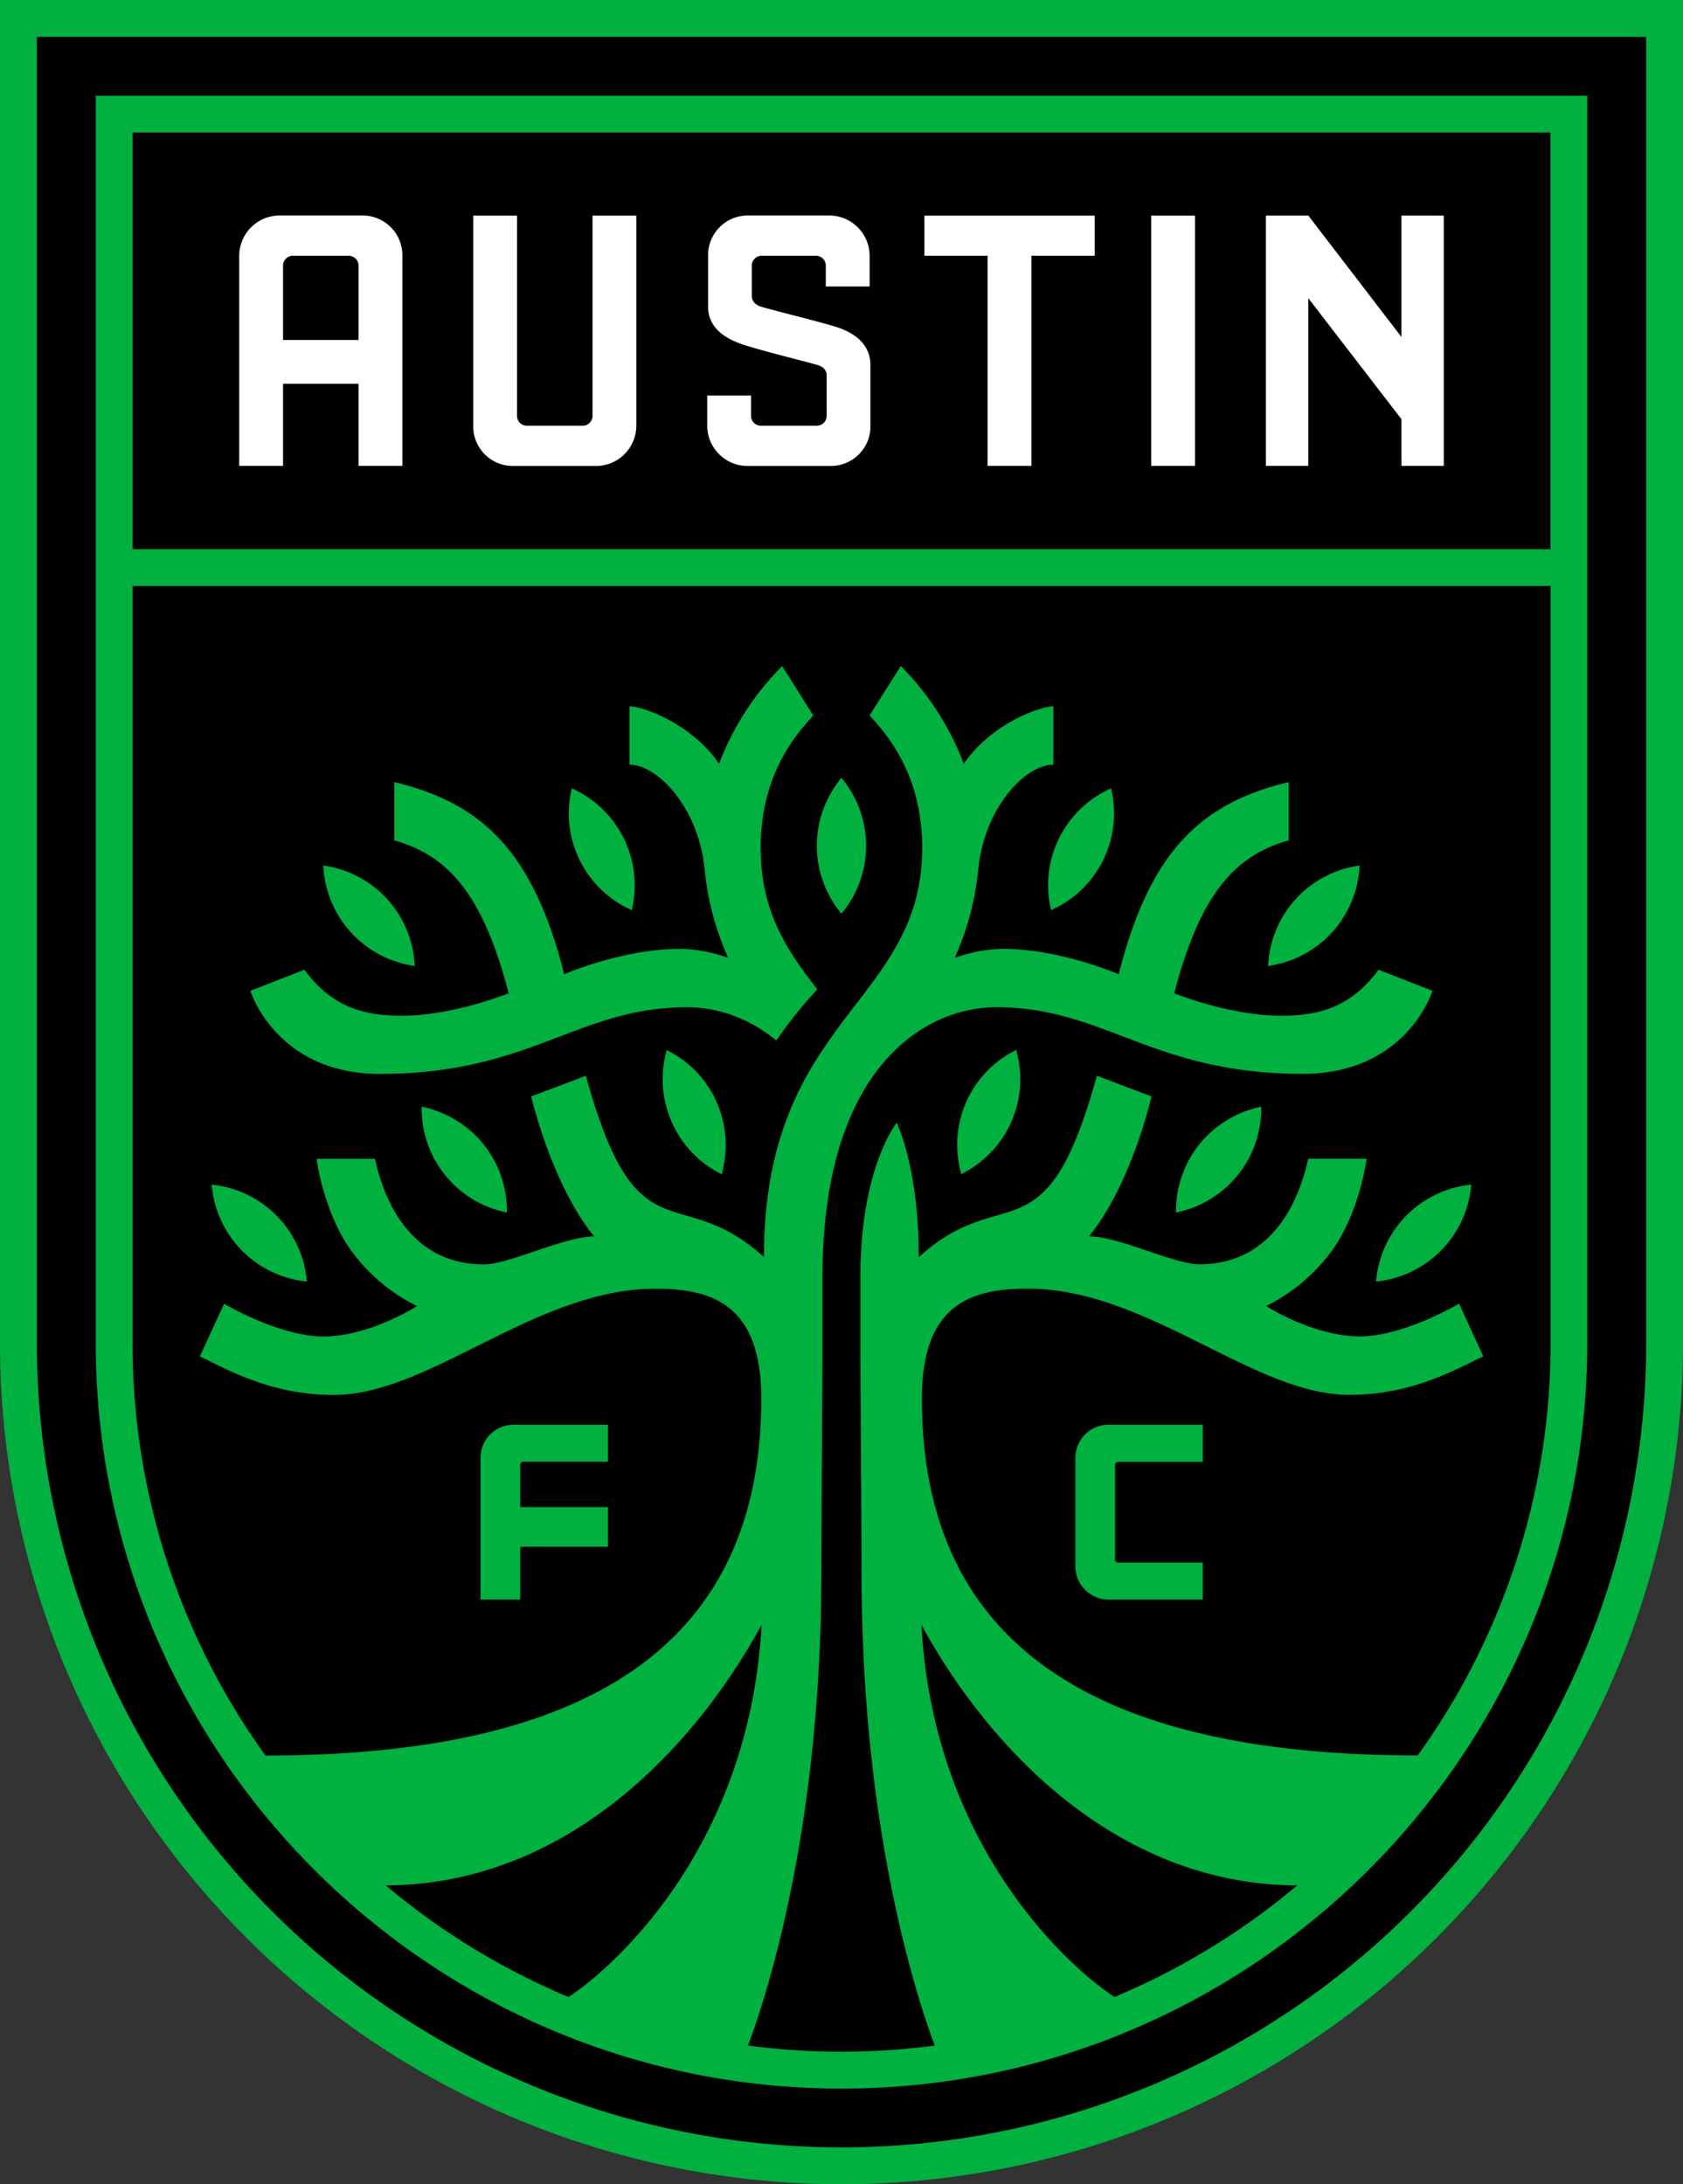
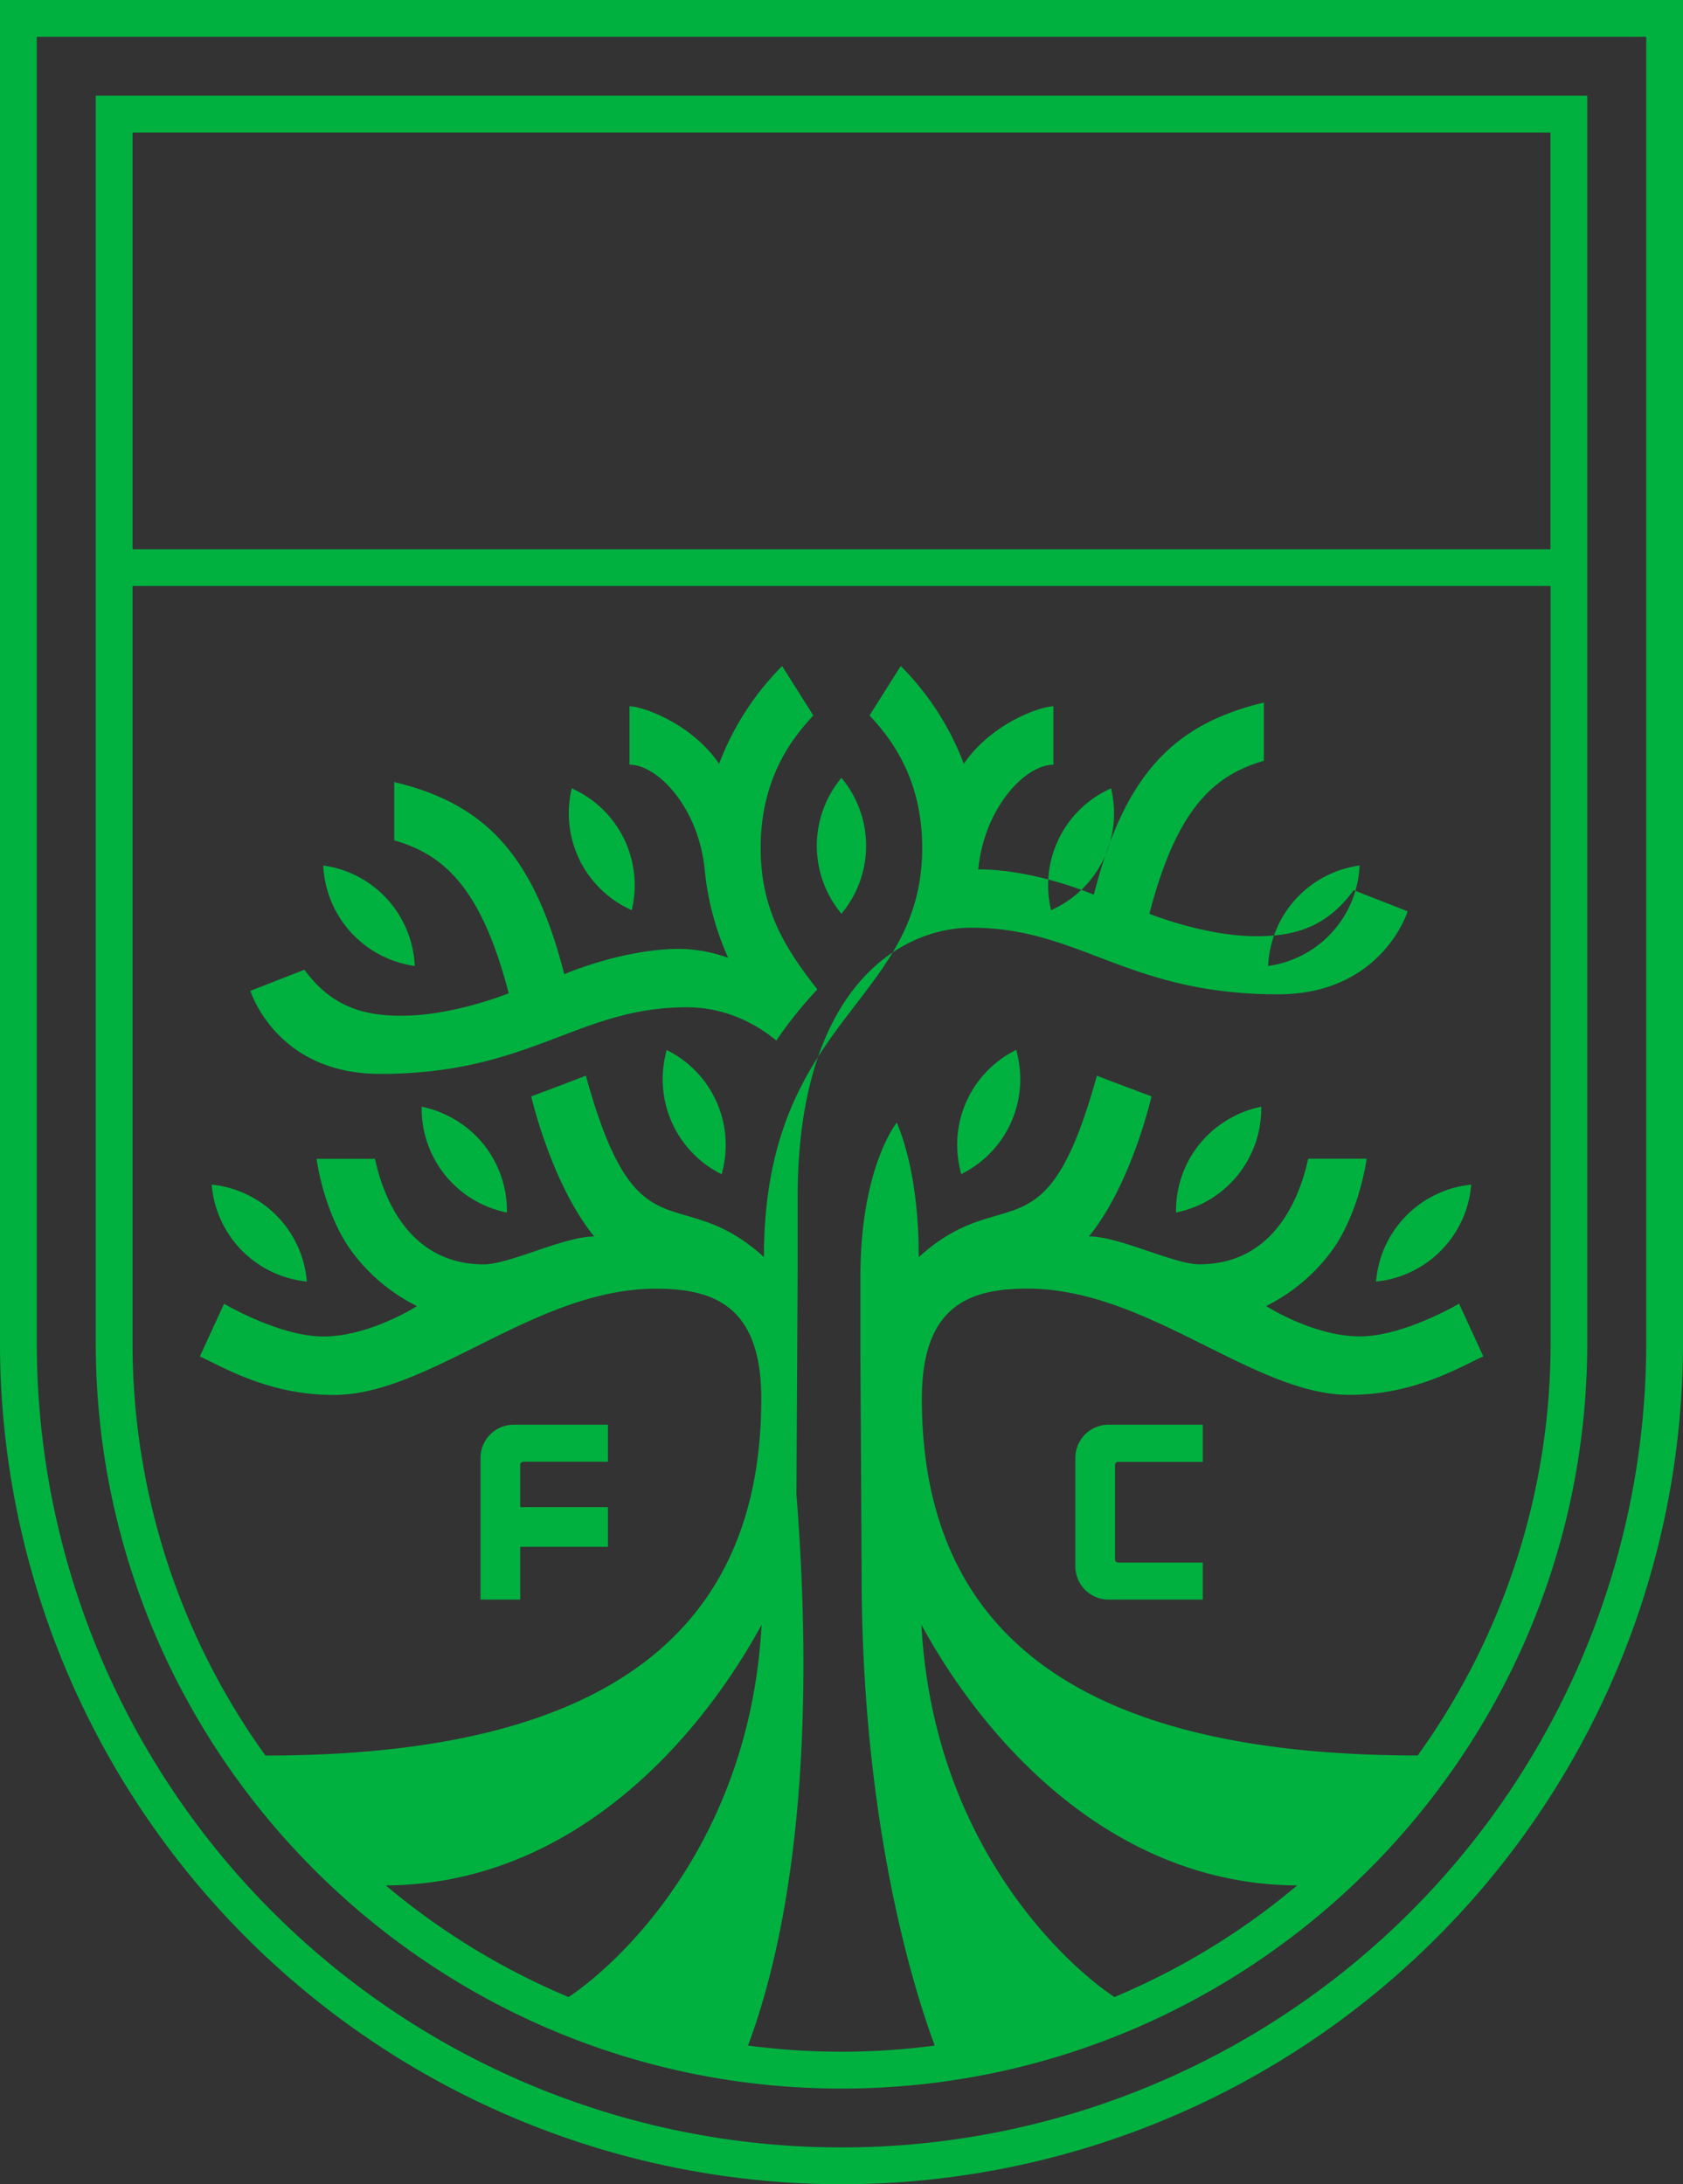
<svg xmlns="http://www.w3.org/2000/svg" data-name="Layer 1" viewBox="110.13 24 582.46 756.11">
  <rect x="110.13" y="24" width="582.46" height="756.11" fill="#333333" stroke="none" />
-   <path d="M653.09 36.73H122.86v452.15a278.5 278.5 0 1 0 557 0V36.73Z" />
-   <path d="M315.19 98.65h15.17v72.66a14 14 0 0 1-14 14h-28.63a13.74 13.74 0 0 1-13.83-14V98.65h15.17V168a3.4 3.4 0 0 0 3.5 3.37h19.12a3.4 3.4 0 0 0 3.5-3.37Zm-65.81 13.95v72.67h-15.17v-28.41h-26.12v28.41h-15.17V112.6a14 14 0 0 1 14-14h28.67a13.74 13.74 0 0 1 13.79 14m-15.17 3.31a3.4 3.4 0 0 0-3.5-3.37h-19.12a3.4 3.4 0 0 0-3.5 3.37v25.78h26.12Zm195.84-3.37h21.88v72.73h15.17v-72.73H489V98.65h-58.95Zm78.5 72.73h15.17V98.64h-15.17Zm-110.41-48.52c-4.9-1.41-9.24-2.52-13.45-3.6-3.75-1-7.29-1.86-10.92-2.91-1.66-.44-3.46-1.66-3.46-3.75v-10.58a3.4 3.4 0 0 1 3.5-3.37h18.61a3.4 3.4 0 0 1 3.5 3.37v7.26h15.17V112.6a14 14 0 0 0-13.95-14H369a13.74 13.74 0 0 0-13.82 14v17.46c0 8.57 7.76 11.93 13.59 13.7 5.56 1.66 9.58 2.7 13.83 3.81 3.12.81 6.24 1.61 10.16 2.7 3 .75 3.46 2.59 3.46 3.62V168a3.4 3.4 0 0 1-3.5 3.37h-19.17a3.4 3.4 0 0 1-3.5-3.37v-7.09h-15.17v10.4a14 14 0 0 0 14 14h28.68a13.75 13.75 0 0 0 13.83-14v-20.86c-.04-6.63-4.49-11.24-13.25-13.7m197-38.11v42l-32.21-42h-14.69v86.63h14.66v-58.06l32.24 41.88v16.18h14.66V98.64Z" style="fill:#fff" />
-   <path d="M290.16 577.72h-13.73v-49.06a11.49 11.49 0 0 1 11.47-11.47h32.62V530h-29.21a1.08 1.08 0 0 0-1.15 1v14.73h30.36v13.73h-30.36Zm192.14-49.06v37.59a11.49 11.49 0 0 0 11.47 11.47h32.62v-12.81h-29.22a1.08 1.08 0 0 1-1.15-1v-32.86a1.08 1.08 0 0 1 1.15-1h29.22v-12.86h-32.62a11.49 11.49 0 0 0-11.47 11.47m104.17-62.13-.13 1.12 1.12-.14a36.68 36.68 0 0 0 31.73-32.32l.12-1.12-1.11.14a36.71 36.71 0 0 0-31.73 32.32m-48.72-56.39a37.5 37.5 0 0 0-5.34 3.2 36.5 36.5 0 0 0-7.18 6.75 36.83 36.83 0 0 0-8.1 22.54v1.13l1.09-.26a36.69 36.69 0 0 0 28.4-35.28v-1.13l-1.1.26a36.8 36.8 0 0 0-7.77 2.79m-75.65-21.63-.27-1.09-1 .53a36.63 36.63 0 0 0-18.52 40.48c.07.31.12.63.2.94l.28 1.09 1-.53a36 36 0 0 0 4.41-2.77 36.55 36.55 0 0 0 14.17-37.42c-.1-.41-.16-.82-.27-1.23m86.9-30.1 1.11-.19a36.66 36.66 0 0 0 30.48-33.5l.08-1.12-1.11.18a36.69 36.69 0 0 0-30.48 33.5ZM473.66 338l.23 1.1 1-.49a36.67 36.67 0 0 0 20-40.62l-.24-1.11-1 .49a36.69 36.69 0 0 0-20 40.63Zm-72.36 2.32v-.06l.05.06.69-.89a36.66 36.66 0 0 0 0-45.29l-.7-.89-.7.89a36.7 36.7 0 0 0 0 45.29ZM193.78 456.83a36.88 36.88 0 0 0 21.44 10.68l1.12.14-.12-1.12a36.74 36.74 0 0 0-31.73-32.32l-1.12-.14.13 1.12a36.83 36.83 0 0 0 10.28 21.64m83.67-36.74a36.7 36.7 0 0 0-7.17-6.75 37 37 0 0 0-5.35-3.2 36.6 36.6 0 0 0-7.77-2.79l-1.1-.26v1.13a36.69 36.69 0 0 0 28.4 35.28l1.1.26v-1.13a36.83 36.83 0 0 0-8.11-22.54m64.4-32.09-1-.53-.28 1.09c-.1.41-.17.82-.26 1.23a36.74 36.74 0 0 0 18.58 40.19l1 .53.28-1.09c.07-.31.12-.63.19-.94A36.6 36.6 0 0 0 341.85 388m-110.28-41.26a36.88 36.88 0 0 0 21 11.48l1.12.19-.09-1.13a36.69 36.69 0 0 0-30.48-33.5l-1.12-.18.08 1.12a36.86 36.86 0 0 0 9.49 22.02m96.2-8.13 1 .49.23-1.1a36.7 36.7 0 0 0-20-40.63l-1-.49-.23 1.11a36.68 36.68 0 0 0 20 40.62m-86.11 57.14c52.25 0 68.37-23.06 106.15-23.06 11.52 0 22.08 4.19 31 11.51A142.4 142.4 0 0 1 393 366.51c-10.66-13.68-19.62-27.09-19.62-49 0-25.13 11.92-39 18.23-45.83l-10.8-17.1A96.15 96.15 0 0 0 359 288.4c-9.67-14.14-26.66-19.9-31-19.9v20.21c9.8 0 23.93 15 26 36.23a97.2 97.2 0 0 0 8.15 30.64 51.5 51.5 0 0 0-16.75-3.11c-19.83 0-40 8.78-40 8.78-10.78-42.48-28.36-59.2-58.83-66.53v20.18c17.4 5 30.22 16.71 39.61 52.94 0 0-19.07 7.78-37 7.78-12.62 0-24-2.69-33.7-15.93L196.79 367s8.84 28.75 44.87 28.75M143.27 57.14h516.18v431.74C659.45 631.19 543.67 747 401.36 747S143.27 631.19 143.27 488.88Zm230.44 529.29c-21.88 40.25-65.82 89.89-130.06 90.25a245.7 245.7 0 0 0 63.24 38.63c16.65-10.98 62.73-52.83 66.82-128.88m185.36 90.25c-64.24-.36-108.18-50-130.06-90.25 4.09 76.05 50.18 117.9 66.82 128.88a245.6 245.6 0 0 0 63.24-38.63M156 214.15h490.73V69.87H156Zm0 274.73a244.07 244.07 0 0 0 46 142.84c105.53 0 171.6-34.11 171.6-123.51 0-32.42-16.73-38.1-36.55-38.1-41.63 0-78.13 36.78-111.42 36.78-22.25 0-37.6-9.29-46.34-13.32l8.39-18.25s19.12 11.33 34.33 11.33c16.15 0 32.44-10.52 32.44-10.52a62.5 62.5 0 0 1-22.66-19.05c-6.2-8.35-10.51-21.2-12.11-31.94h20.22c2.72 12.64 11.35 36.52 37.67 36.55 8.89 0 27.71-9.66 38.2-9.66-14.86-18.26-21.79-48.5-21.79-48.5s8.73-3.21 18.91-7.16c17.81 64.74 31.9 35.82 61.63 62.78 0-83.13 54.77-87.41 54.77-141.66 0-25.13-11.91-39-18.22-45.83l10.8-17.1a96.15 96.15 0 0 1 21.82 33.85c9.66-14.14 26.65-19.9 31-19.9v20.21c-9.81 0-23.94 15-26 36.23a97.2 97.2 0 0 1-8.15 30.64 51.4 51.4 0 0 1 16.75-3.11c19.83 0 40 8.78 40 8.78 10.78-42.48 28.36-59.2 58.84-66.53v20.17c-17.4 5-30.22 16.71-39.61 52.94 0 0 19.06 7.78 37 7.78 12.63 0 24-2.69 33.7-15.93l18.67 7.31s-8.83 28.73-44.86 28.73c-52.26 0-68.38-23.06-106.15-23.06-24.63 0-60.1 20.92-60.1 93.36v26.73s-.42 73.69-.42 76.07C394.36 650.68 378 708 369 732.11a246.3 246.3 0 0 0 64.64 0c-9-24.08-25.32-81.43-25.32-163.26 0-2.38-.42-76.07-.42-76.07v-26.73c0-38 12.6-53.45 12.6-53.45 7.84 18.84 7.57 42.68 7.57 46.61 29.78-27.07 43.83 2 61.67-62.84 4.94 1.93 18.9 7.16 18.9 7.16S501.83 433.77 487 452c10.5 0 29.31 9.64 38.21 9.66 26.31 0 34.94-23.91 37.66-36.55h20.23c-1.6 10.74-5.91 23.59-12.11 31.94a62.6 62.6 0 0 1-22.67 19.05s16.29 10.52 32.45 10.52c15.21 0 34.32-11.33 34.32-11.33l8.39 18.25c-8.74 4-24.09 13.32-46.34 13.32-33.29 0-69.78-36.78-111.42-36.78-19.82 0-36.55 5.68-36.55 38.1 0 89.4 66.07 123.47 171.6 123.51a244 244 0 0 0 46-142.84v-262H156ZM692.59 24v464.88a291.23 291.23 0 1 1-582.46 0V24zm-12.73 12.73h-557v452.15a278.5 278.5 0 1 0 557 0z" style="fill:#00b140" />
+   <path d="M290.16 577.72h-13.73v-49.06a11.49 11.49 0 0 1 11.47-11.47h32.62V530h-29.21a1.08 1.08 0 0 0-1.15 1v14.73h30.36v13.73h-30.36Zm192.14-49.06v37.59a11.49 11.49 0 0 0 11.47 11.47h32.62v-12.81h-29.22a1.08 1.08 0 0 1-1.15-1v-32.86a1.08 1.08 0 0 1 1.15-1h29.22v-12.86h-32.62a11.49 11.49 0 0 0-11.47 11.47m104.17-62.13-.13 1.12 1.12-.14a36.68 36.68 0 0 0 31.73-32.32l.12-1.12-1.11.14a36.71 36.71 0 0 0-31.73 32.32m-48.72-56.39a37.5 37.5 0 0 0-5.34 3.2 36.5 36.5 0 0 0-7.18 6.75 36.83 36.83 0 0 0-8.1 22.54v1.13l1.09-.26a36.69 36.69 0 0 0 28.4-35.28v-1.13l-1.1.26a36.8 36.8 0 0 0-7.77 2.79m-75.65-21.63-.27-1.09-1 .53a36.63 36.63 0 0 0-18.52 40.48c.07.31.12.63.2.94l.28 1.09 1-.53a36 36 0 0 0 4.41-2.77 36.55 36.55 0 0 0 14.17-37.42c-.1-.41-.16-.82-.27-1.23m86.9-30.1 1.11-.19a36.66 36.66 0 0 0 30.48-33.5l.08-1.12-1.11.18a36.69 36.69 0 0 0-30.48 33.5ZM473.66 338l.23 1.1 1-.49a36.67 36.67 0 0 0 20-40.62l-.24-1.11-1 .49a36.69 36.69 0 0 0-20 40.63Zm-72.36 2.32v-.06l.05.06.69-.89a36.66 36.66 0 0 0 0-45.29l-.7-.89-.7.89a36.7 36.7 0 0 0 0 45.29ZM193.78 456.83a36.88 36.88 0 0 0 21.44 10.68l1.12.14-.12-1.12a36.74 36.74 0 0 0-31.73-32.32l-1.12-.14.13 1.12a36.83 36.83 0 0 0 10.28 21.64m83.67-36.74a36.7 36.7 0 0 0-7.17-6.75 37 37 0 0 0-5.35-3.2 36.6 36.6 0 0 0-7.77-2.79l-1.1-.26v1.13a36.69 36.69 0 0 0 28.4 35.28l1.1.26v-1.13a36.83 36.83 0 0 0-8.11-22.54m64.4-32.09-1-.53-.28 1.09c-.1.41-.17.82-.26 1.23a36.74 36.74 0 0 0 18.58 40.19l1 .53.28-1.09c.07-.31.12-.63.19-.94A36.6 36.6 0 0 0 341.85 388m-110.28-41.26a36.88 36.88 0 0 0 21 11.48l1.12.19-.09-1.13a36.69 36.69 0 0 0-30.48-33.5l-1.12-.18.08 1.12a36.86 36.86 0 0 0 9.49 22.02m96.2-8.13 1 .49.23-1.1a36.7 36.7 0 0 0-20-40.63l-1-.49-.23 1.11a36.68 36.68 0 0 0 20 40.62m-86.11 57.14c52.25 0 68.37-23.06 106.15-23.06 11.52 0 22.08 4.19 31 11.51A142.4 142.4 0 0 1 393 366.51c-10.66-13.68-19.62-27.09-19.62-49 0-25.13 11.92-39 18.23-45.83l-10.8-17.1A96.15 96.15 0 0 0 359 288.4c-9.67-14.14-26.66-19.9-31-19.9v20.21c9.8 0 23.93 15 26 36.23a97.2 97.2 0 0 0 8.15 30.64 51.5 51.5 0 0 0-16.75-3.11c-19.83 0-40 8.78-40 8.78-10.78-42.48-28.36-59.2-58.83-66.53v20.18c17.4 5 30.22 16.71 39.61 52.94 0 0-19.07 7.78-37 7.78-12.62 0-24-2.69-33.7-15.93L196.79 367s8.84 28.75 44.87 28.75M143.27 57.14h516.18v431.74C659.45 631.19 543.67 747 401.36 747S143.27 631.19 143.27 488.88Zm230.44 529.29c-21.88 40.25-65.82 89.89-130.06 90.25a245.7 245.7 0 0 0 63.24 38.63c16.65-10.98 62.73-52.83 66.82-128.88m185.36 90.25c-64.24-.36-108.18-50-130.06-90.25 4.09 76.05 50.18 117.9 66.82 128.88a245.6 245.6 0 0 0 63.24-38.63M156 214.15h490.73V69.87H156Zm0 274.73a244.07 244.07 0 0 0 46 142.84c105.53 0 171.6-34.11 171.6-123.51 0-32.42-16.73-38.1-36.55-38.1-41.63 0-78.13 36.78-111.42 36.78-22.25 0-37.6-9.29-46.34-13.32l8.39-18.25s19.12 11.33 34.33 11.33c16.15 0 32.44-10.52 32.44-10.52a62.5 62.5 0 0 1-22.66-19.05c-6.2-8.35-10.51-21.2-12.11-31.94h20.22c2.72 12.64 11.35 36.52 37.67 36.55 8.89 0 27.71-9.66 38.2-9.66-14.86-18.26-21.79-48.5-21.79-48.5s8.73-3.21 18.91-7.16c17.81 64.74 31.9 35.82 61.63 62.78 0-83.13 54.77-87.41 54.77-141.66 0-25.13-11.91-39-18.22-45.83l10.8-17.1a96.15 96.15 0 0 1 21.82 33.85c9.66-14.14 26.65-19.9 31-19.9v20.21c-9.81 0-23.94 15-26 36.23c19.83 0 40 8.78 40 8.78 10.78-42.48 28.36-59.2 58.84-66.53v20.17c-17.4 5-30.22 16.71-39.61 52.94 0 0 19.06 7.78 37 7.78 12.63 0 24-2.69 33.7-15.93l18.67 7.31s-8.83 28.73-44.86 28.73c-52.26 0-68.38-23.06-106.15-23.06-24.63 0-60.1 20.92-60.1 93.36v26.73s-.42 73.69-.42 76.07C394.36 650.68 378 708 369 732.11a246.3 246.3 0 0 0 64.64 0c-9-24.08-25.32-81.43-25.32-163.26 0-2.38-.42-76.07-.42-76.07v-26.73c0-38 12.6-53.45 12.6-53.45 7.84 18.84 7.57 42.68 7.57 46.61 29.78-27.07 43.83 2 61.67-62.84 4.94 1.93 18.9 7.16 18.9 7.16S501.83 433.77 487 452c10.5 0 29.31 9.64 38.21 9.66 26.31 0 34.94-23.91 37.66-36.55h20.23c-1.6 10.74-5.91 23.59-12.11 31.94a62.6 62.6 0 0 1-22.67 19.05s16.29 10.52 32.45 10.52c15.21 0 34.32-11.33 34.32-11.33l8.39 18.25c-8.74 4-24.09 13.32-46.34 13.32-33.29 0-69.78-36.78-111.42-36.78-19.82 0-36.55 5.68-36.55 38.1 0 89.4 66.07 123.47 171.6 123.51a244 244 0 0 0 46-142.84v-262H156ZM692.59 24v464.88a291.23 291.23 0 1 1-582.46 0V24zm-12.73 12.73h-557v452.15a278.5 278.5 0 1 0 557 0z" style="fill:#00b140" />
</svg>